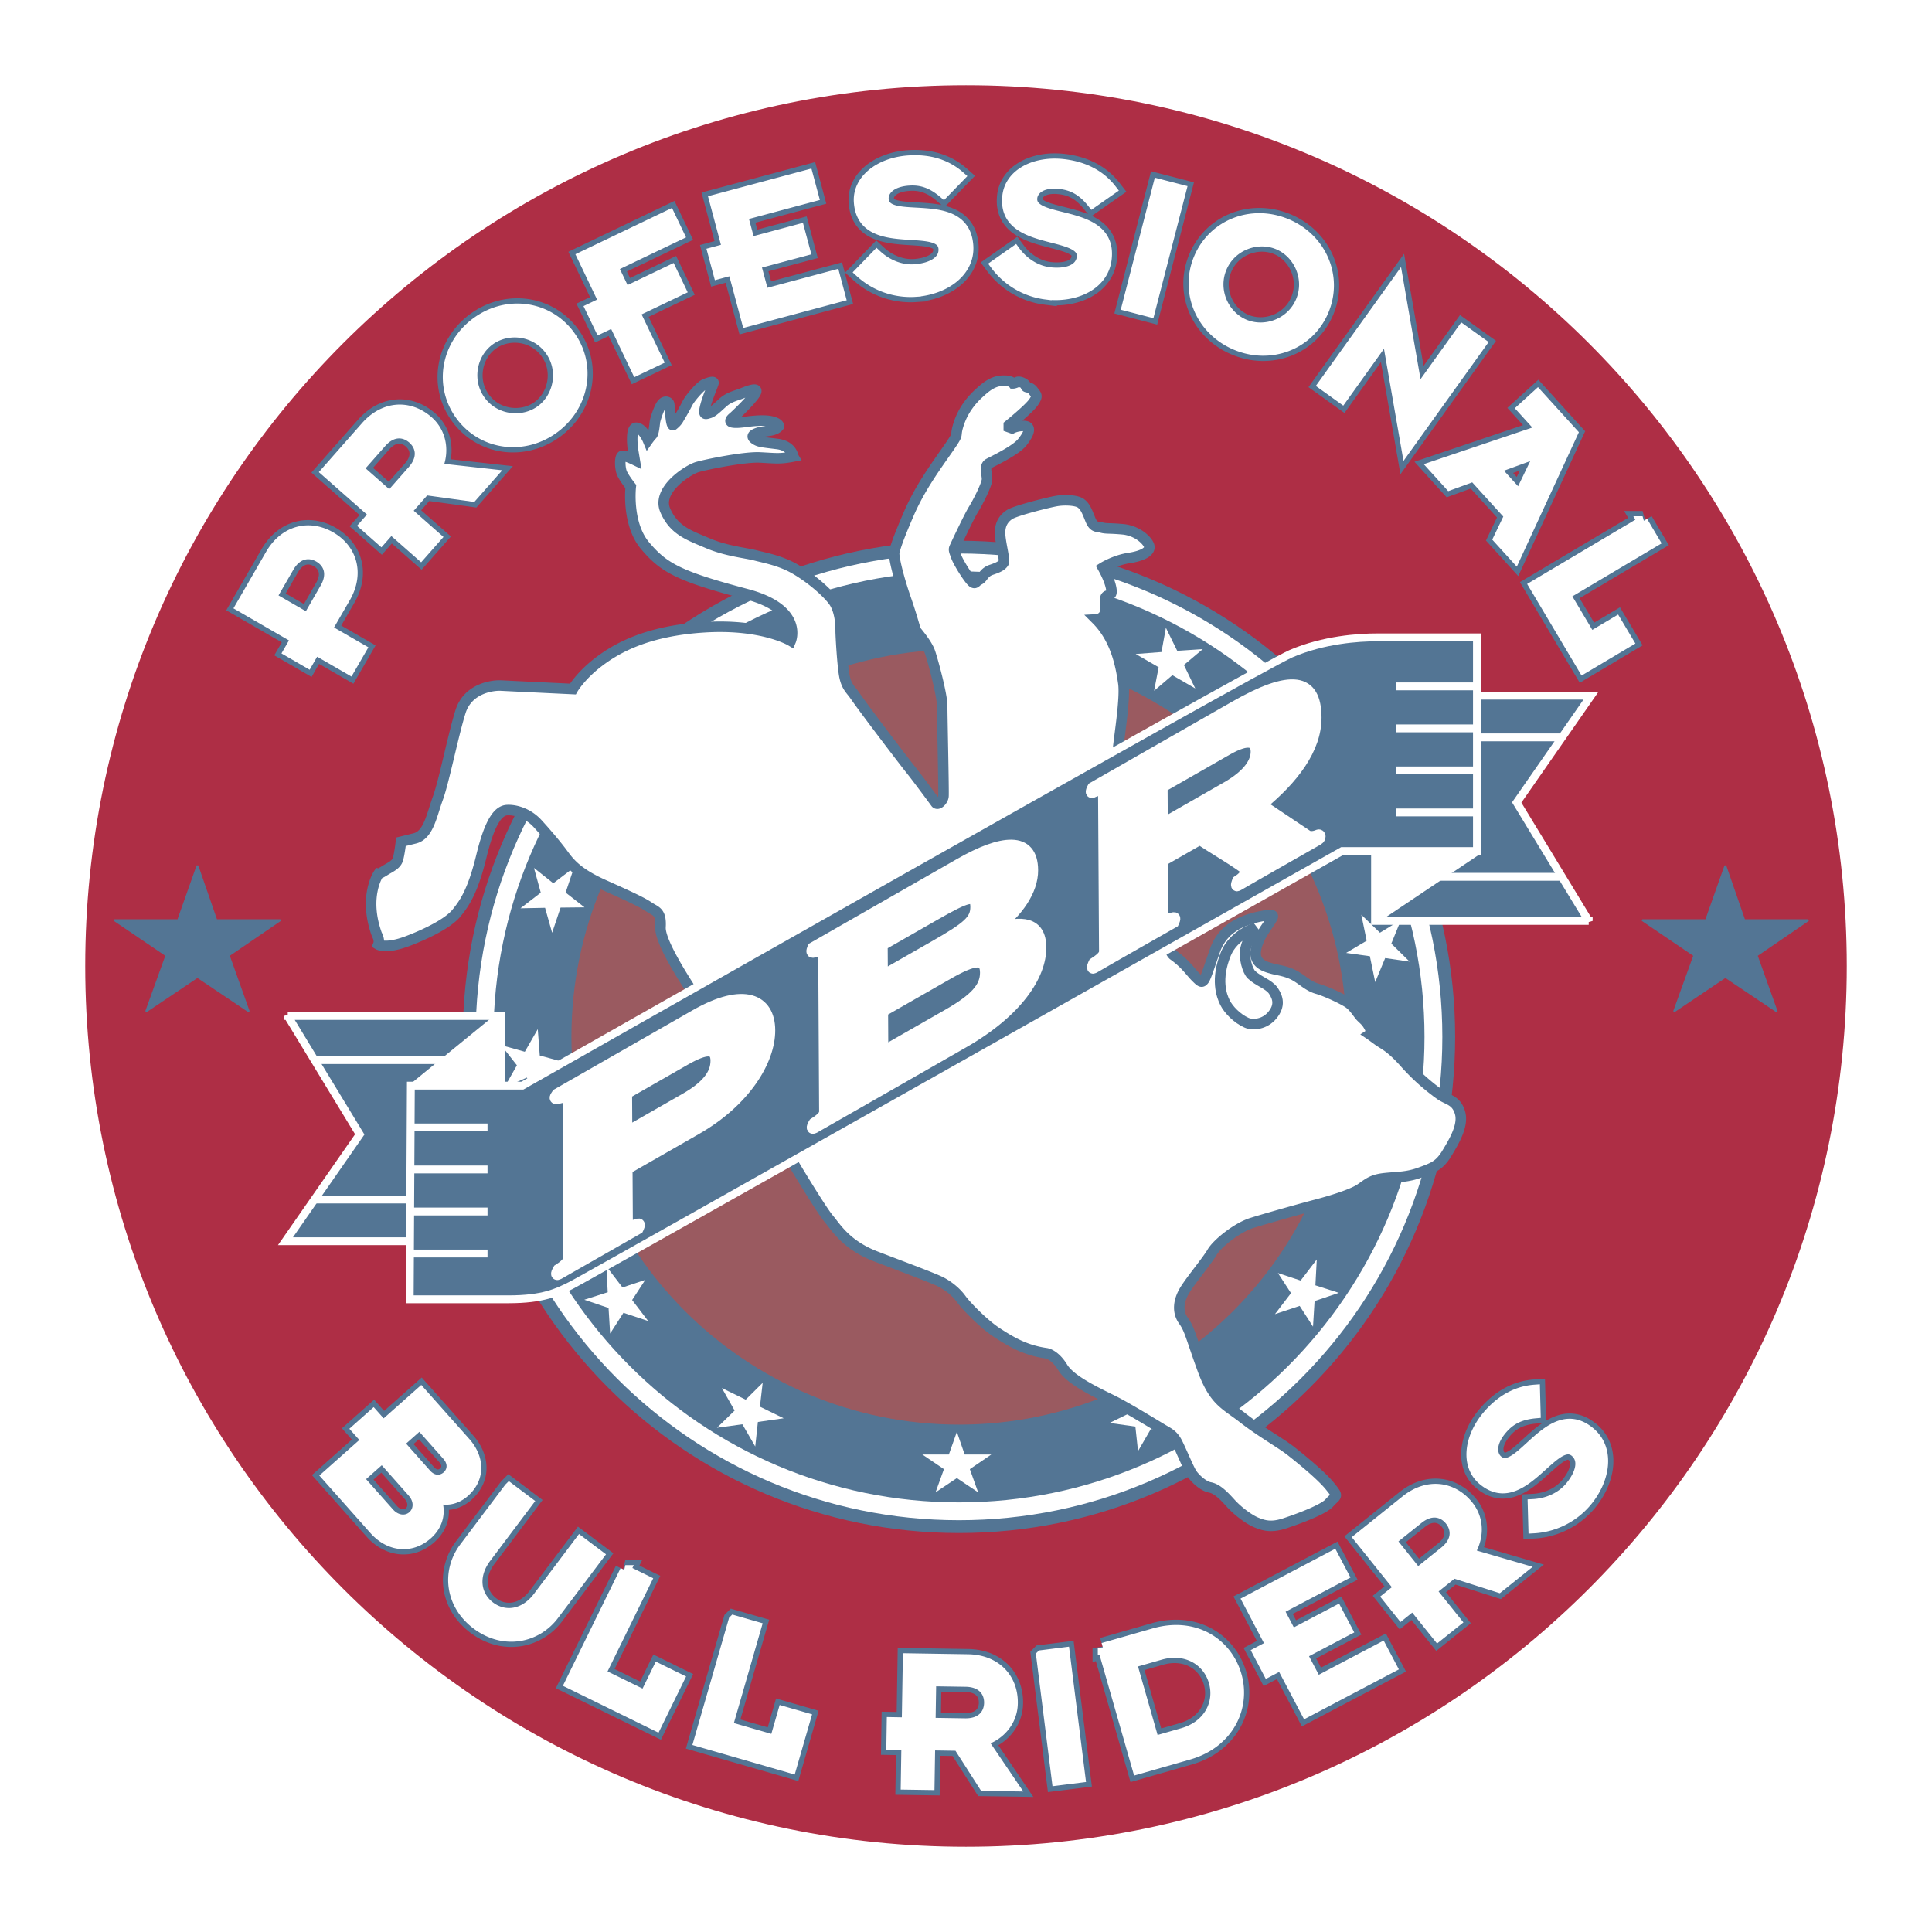
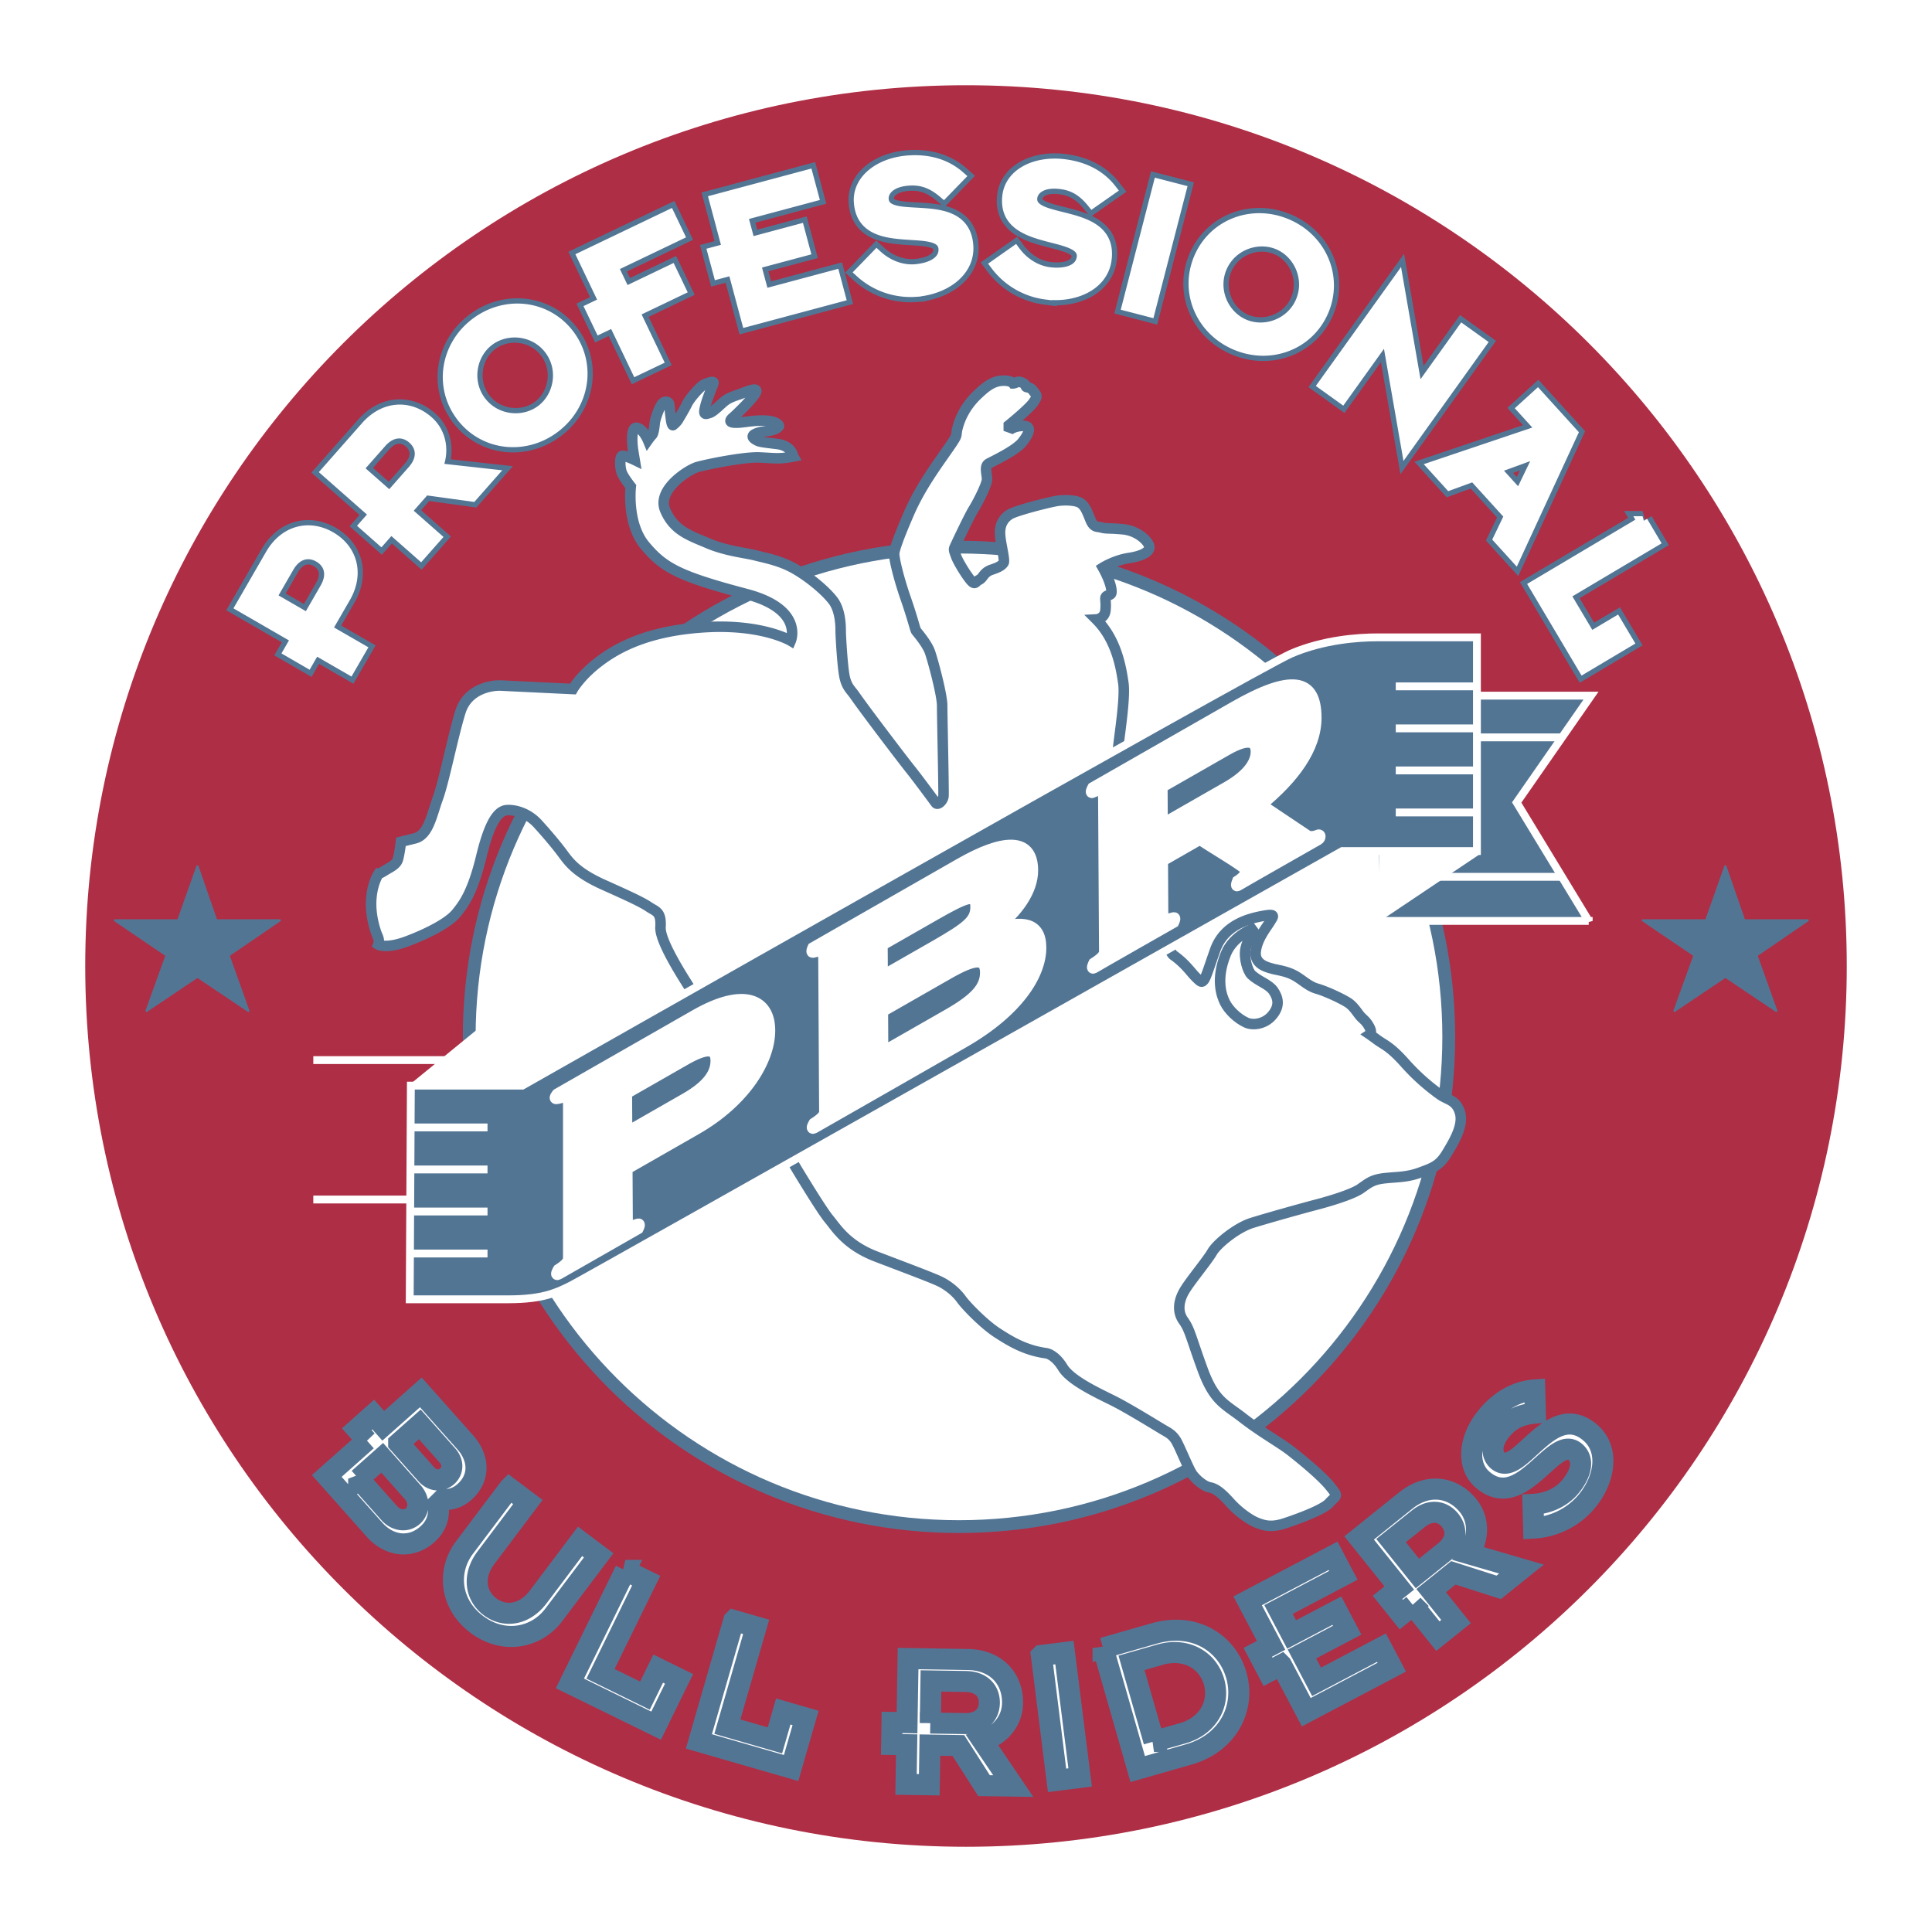
<svg xmlns="http://www.w3.org/2000/svg" width="2500" height="2500" viewBox="0 0 192.756 192.756">
  <path fill-rule="evenodd" clip-rule="evenodd" fill="#fff" d="M0 0h192.756v192.756H0V0z" />
  <path d="M96.379 184.252c48.529 0 87.873-39.343 87.873-87.872 0-48.532-39.344-87.876-87.873-87.876-48.531 0-87.875 39.344-87.875 87.876 0 48.529 39.344 87.872 87.875 87.872z" fill-rule="evenodd" clip-rule="evenodd" fill="#ae2e45" />
  <path d="M31.449 64.803l-.748 1.299L28.798 65l.748-1.299-5.538-3.198 2.988-5.175c1.4-2.423 3.854-2.993 5.983-1.764 2.129 1.231 2.862 3.641 1.462 6.064l-1.831 3.167 3.428 1.979-1.162 2.008-3.427-1.979zm-.741-3.107l1.737-3.014c.821-1.42.344-2.549-.627-3.11-.968-.56-2.187-.407-3.008 1.012l-1.738 3.011 3.636 2.101zM39.002 52.743l-.993 1.123-1.648-1.454.99-1.124-4.8-4.23 3.954-4.484c1.849-2.102 4.367-2.175 6.213-.552 1.362 1.204 1.61 3.102.891 4.706l5.437.604-1.932 2.19-4.702-.65-1.875 2.13 2.97 2.616-1.535 1.741-2.97-2.616zm-.118-3.196l2.301-2.61c1.082-1.231.837-2.432-.003-3.173-.84-.738-2.065-.834-3.147.398l-2.301 2.61 3.15 2.775zM47.453 32.236c3.002-2.27 7.102-1.786 9.323 1.148 2.219 2.938 1.566 7.015-1.432 9.281-2.999 2.269-7.102 1.785-9.32-1.148-2.222-2.934-1.569-7.015 1.429-9.281zm6.563 8.676c1.802-1.362 2.285-4.109.812-6.054-1.471-1.948-4.246-2.231-6.048-.869-1.801 1.362-2.282 4.11-.811 6.054 1.469 1.948 4.246 2.231 6.047.869zM61.222 32.125l-1.353.646-.952-1.984 1.354-.648-2.165-4.527 8.692-4.163.949 1.986-6.601 3.161 1.219 2.543 4.598-2.202.95 1.983-4.6 2.202 2.304 4.816-2.091.999-2.304-4.812zM73.142 26.924l-1.448.388-.57-2.125 1.447-.39-1.294-4.847 9.309-2.492.57 2.123-7.073 1.894.729 2.724 4.928-1.321.569 2.126-4.927 1.318.812 3.033 7.073-1.893.566 2.125-9.31 2.493-1.381-5.156zM87.467 25.456c1.006.93 2.372 1.537 3.829 1.433 1.754-.144 2.944-.888 2.862-2.085-.198-2.792-8.087.468-8.444-4.637-.16-2.234 2.068-3.934 4.921-4.134 2.075-.147 3.796.395 5.121 1.565l-1.608 1.655c-1.215-1.037-2.279-1.343-3.498-1.257-1.913.133-2.565 1.121-2.511 1.878.197 2.813 8.078-.567 8.444 4.64.182 2.613-2.362 4.376-5.233 4.577a7.427 7.427 0 0 1-5.528-1.938l1.645-1.697zM101.262 25.064c.812 1.105 2.041 1.955 3.488 2.126 1.75.191 3.059-.318 3.203-1.508.33-2.779-8.031-1.06-7.424-6.144.268-2.221 2.773-3.473 5.613-3.135 2.062.249 3.652 1.101 4.734 2.499l-1.891 1.323c-.998-1.244-1.986-1.747-3.199-1.89-1.902-.229-2.73.62-2.818 1.375-.336 2.798 8.039.961 7.418 6.14-.309 2.6-3.137 3.854-5.996 3.513a7.444 7.444 0 0 1-5.062-2.94l1.934-1.359zM115.594 18.366l2.248.581-3.143 12.159-2.242-.582 3.137-12.158zM128.412 22.372c3.453 1.479 5.066 5.281 3.619 8.664-1.449 3.38-5.312 4.834-8.77 3.354-3.455-1.48-5.066-5.281-3.619-8.664 1.45-3.379 5.313-4.833 8.77-3.354zm-4.285 9.998c2.08.891 4.701-.055 5.66-2.295.961-2.24-.166-4.79-2.24-5.682-2.078-.888-4.701.054-5.66 2.295-.961 2.244.166 4.791 2.24 5.682zM138.381 33.48l-4.483 6.258-1.886-1.353 7.467-10.417 1.945 11.187 4.484-6.258 1.883 1.35-7.463 10.419-1.947-11.186zM153.809 42.899l-1.936-2.133 1.537-1.397 3.494 3.848-5.717 12.378-1.68-1.85 1.102-2.298-3.574-3.934-2.395.875-1.664-1.836 10.833-3.653zm-2.213 6.543l2.107-4.37-4.564 1.665 2.457 2.705zM163.879 52.03l1.183 1.996-8.906 5.289 2.526 4.247 2.576-1.532 1.185 1.992-4.468 2.659-4.893-8.238 10.797-6.413z" fill-rule="evenodd" clip-rule="evenodd" fill="#537594" stroke="#537594" stroke-width="2.1" stroke-miterlimit="2.613" />
  <path d="M31.449 64.803l-.748 1.299L28.798 65l.748-1.299-5.538-3.198 2.988-5.175c1.4-2.423 3.854-2.993 5.983-1.764 2.129 1.231 2.862 3.641 1.462 6.064l-1.831 3.167 3.428 1.979-1.162 2.008-3.427-1.979zm-.741-3.107l1.737-3.014c.821-1.42.344-2.549-.627-3.11-.968-.56-2.187-.407-3.008 1.012l-1.738 3.011 3.636 2.101zM39.002 52.743l-.993 1.123-1.648-1.454.99-1.124-4.8-4.23 3.954-4.484c1.849-2.102 4.367-2.175 6.213-.552 1.362 1.204 1.61 3.102.891 4.706l5.437.604-1.932 2.19-4.702-.65-1.875 2.13 2.97 2.616-1.535 1.741-2.97-2.616zm-.118-3.196l2.301-2.61c1.082-1.231.837-2.432-.003-3.173-.84-.738-2.065-.834-3.147.398l-2.301 2.61 3.15 2.775zM47.453 32.236c3.002-2.27 7.102-1.786 9.323 1.148 2.219 2.938 1.566 7.015-1.432 9.281-2.999 2.269-7.102 1.785-9.32-1.148-2.222-2.934-1.569-7.015 1.429-9.281zm6.563 8.676c1.802-1.362 2.285-4.109.812-6.054-1.471-1.948-4.246-2.231-6.048-.869-1.801 1.362-2.282 4.11-.811 6.054 1.469 1.948 4.246 2.231 6.047.869zM61.222 32.125l-1.353.646-.952-1.984 1.354-.648-2.165-4.527 8.692-4.163.949 1.986-6.601 3.161 1.219 2.543 4.598-2.202.95 1.983-4.6 2.202 2.304 4.816-2.091.999-2.304-4.812zM73.142 26.924l-1.448.388-.57-2.125 1.447-.39-1.294-4.847 9.309-2.492.57 2.123-7.073 1.894.729 2.724 4.928-1.321.569 2.126-4.927 1.318.812 3.033 7.073-1.893.566 2.125-9.31 2.493-1.381-5.156zM87.467 25.456c1.006.93 2.372 1.537 3.829 1.433 1.754-.144 2.944-.888 2.862-2.085-.198-2.792-8.087.468-8.444-4.637-.16-2.234 2.068-3.934 4.921-4.134 2.075-.147 3.796.395 5.121 1.565l-1.608 1.655c-1.215-1.037-2.279-1.343-3.498-1.257-1.913.133-2.565 1.121-2.511 1.878.197 2.813 8.078-.567 8.444 4.64.182 2.613-2.362 4.376-5.233 4.577a7.427 7.427 0 0 1-5.528-1.938l1.645-1.697zM101.262 25.064c.812 1.105 2.041 1.955 3.488 2.126 1.75.191 3.059-.318 3.203-1.508.33-2.779-8.031-1.06-7.424-6.144.268-2.221 2.773-3.473 5.613-3.135 2.062.249 3.652 1.101 4.734 2.499l-1.891 1.323c-.998-1.244-1.986-1.747-3.199-1.89-1.902-.229-2.73.62-2.818 1.375-.336 2.798 8.039.961 7.418 6.14-.309 2.6-3.137 3.854-5.996 3.513a7.444 7.444 0 0 1-5.062-2.94l1.934-1.359zM115.594 18.366l2.248.581-3.143 12.159-2.242-.582 3.137-12.158zM128.412 22.372c3.453 1.479 5.066 5.281 3.619 8.664-1.449 3.38-5.312 4.834-8.77 3.354-3.455-1.48-5.066-5.281-3.619-8.664 1.45-3.379 5.313-4.833 8.77-3.354zm-4.285 9.998c2.08.891 4.701-.055 5.66-2.295.961-2.24-.166-4.79-2.24-5.682-2.078-.888-4.701.054-5.66 2.295-.961 2.244.166 4.791 2.24 5.682zM138.381 33.48l-4.483 6.258-1.886-1.353 7.467-10.417 1.945 11.187 4.484-6.258 1.883 1.35-7.463 10.419-1.947-11.186zM153.809 42.899l-1.936-2.133 1.537-1.397 3.494 3.848-5.717 12.378-1.68-1.85 1.102-2.298-3.574-3.934-2.395.875-1.664-1.836 10.833-3.653zm-2.213 6.543l2.107-4.37-4.564 1.665 2.457 2.705zM163.879 52.03l1.183 1.996-8.906 5.289 2.526 4.247 2.576-1.532 1.185 1.992-4.468 2.659-4.893-8.238 10.797-6.413z" fill-rule="evenodd" clip-rule="evenodd" fill="#fff" stroke="#fff" stroke-width="1.05" stroke-miterlimit="2.613" />
  <path d="M36.593 143.712l-.996-1.12 1.643-1.462.996 1.121 3.752-3.332 4.45 5.006c1.275 1.436 1.565 3.45-.108 4.937-.866.771-1.952.933-2.89.51.547 1.251.395 2.645-.799 3.708-1.674 1.486-3.823 1.174-5.283-.468l-4.755-5.354 3.99-3.546zm3.183.273l2.737 3.082c.678.76 1.528.725 2.098.223.554-.494.688-1.334.009-2.098l-2.734-3.078-2.11 1.871zm-3.992 3.546l3.043 3.425c.69.776 1.703.891 2.361.309.672-.598.675-1.616-.015-2.393l-3.04-3.426-2.349 2.085zM50.813 148.464l1.853 1.395-4.173 5.544c-1.385 1.837-1.047 3.816.388 4.898 1.455 1.096 3.435.859 4.819-.978l4.173-5.541 1.856 1.395-4.479 5.942c-1.744 2.316-5.006 2.96-7.689.939-2.686-2.022-2.967-5.335-1.223-7.652l4.475-5.942zM62.39 156.679l2.081 1.021-4.557 9.298 4.434 2.174 1.32-2.693 2.082 1.022-2.289 4.668-8.6-4.217 5.529-11.273zM73.211 161.673l2.231.642-2.873 9.954 4.745 1.369.832-2.881 2.227.642-1.442 4.995-9.202-2.655 3.482-12.066zM90.459 174.069l-1.499-.025.035-2.199 1.499.026.105-6.397 5.977.096c2.798.044 4.488 1.912 4.447 4.369-.029 1.82-1.311 3.24-2.998 3.733l3.068 4.526-2.918-.044-2.557-4.002-2.839-.044-.063 3.956-2.32-.035.063-3.96zm2.356-2.16l3.479.054c1.64.025 2.394-.941 2.414-2.059.016-1.121-.707-2.11-2.347-2.14l-3.479-.054-.067 4.199zM103.9 165.165l2.301-.29 1.565 12.461-2.303.289-1.563-12.46zM110.053 164.43l5.094-1.458c4.076-1.169 7.291.989 8.205 4.179.914 3.192-.771 6.751-4.75 7.89l-5.092 1.459-3.457-12.07zm5.08 9.316l2.865-.818c2.594-.745 3.736-3.005 3.125-5.138-.611-2.136-2.775-3.45-5.373-2.706l-2.861.818 2.244 7.844zM127.84 166.103l-1.328.698-1.022-1.946 1.324-.7-2.335-4.44 8.525-4.491 1.025 1.945-6.472 3.412 1.31 2.492 4.514-2.375 1.025 1.948-4.513 2.375 1.462 2.779 6.475-3.412 1.027 1.948-8.529 4.491-2.488-4.724zM140.98 160.151l-1.17.939-1.375-1.716 1.17-.939-4.004-4.993 4.662-3.74c2.184-1.751 4.676-1.391 6.217.525 1.141 1.419 1.057 3.332.07 4.79l5.252 1.527-2.275 1.827-4.523-1.448-2.213 1.776 2.477 3.088-1.811 1.45-2.477-3.086zm.434-3.167l2.715-2.177c1.279-1.025 1.244-2.253.541-3.13-.701-.871-1.891-1.173-3.17-.146l-2.713 2.174 2.627 3.279zM152.947 150.091c1.369-.07 2.758-.624 3.703-1.735 1.123-1.353 1.422-2.724.51-3.501-2.137-1.811-5.318 6.104-9.219 2.792-1.705-1.448-1.365-4.228.484-6.408 1.346-1.581 2.934-2.434 4.697-2.564l.061 2.308c-1.59.143-2.553.69-3.342 1.619-1.242 1.461-.992 2.617-.414 3.11 2.148 1.823 5.238-6.171 9.219-2.794 1.994 1.696 1.477 4.744-.387 6.938a7.445 7.445 0 0 1-5.248 2.598l-.064-2.363z" fill-rule="evenodd" clip-rule="evenodd" fill="#fff" stroke="#537594" stroke-width="2.1" stroke-miterlimit="2.613" />
-   <path d="M36.593 143.712l-.996-1.12 1.643-1.462.996 1.121 3.752-3.332 4.45 5.006c1.275 1.436 1.565 3.45-.108 4.937-.866.771-1.952.933-2.89.51.547 1.251.395 2.645-.799 3.708-1.674 1.486-3.823 1.174-5.283-.468l-4.755-5.354 3.99-3.546zm3.183.273l2.737 3.082c.678.76 1.528.725 2.098.223.554-.494.688-1.334.009-2.098l-2.734-3.078-2.11 1.871zm-3.992 3.546l3.043 3.425c.69.776 1.703.891 2.361.309.672-.598.675-1.616-.015-2.393l-3.04-3.426-2.349 2.085zM50.813 148.464l1.853 1.395-4.173 5.544c-1.385 1.837-1.047 3.816.388 4.898 1.455 1.096 3.435.859 4.819-.978l4.173-5.541 1.856 1.395-4.479 5.942c-1.744 2.316-5.006 2.96-7.689.939-2.686-2.022-2.967-5.335-1.223-7.652l4.475-5.942zM62.39 156.679l2.081 1.021-4.557 9.298 4.434 2.174 1.32-2.693 2.082 1.022-2.289 4.668-8.6-4.217 5.529-11.273zM73.211 161.673l2.231.642-2.873 9.954 4.745 1.369.832-2.881 2.227.642-1.442 4.995-9.202-2.655 3.482-12.066zM90.459 174.069l-1.499-.025.035-2.199 1.499.026.105-6.397 5.977.096c2.798.044 4.488 1.912 4.447 4.369-.029 1.82-1.311 3.24-2.998 3.733l3.068 4.526-2.918-.044-2.557-4.002-2.839-.044-.063 3.956-2.32-.035.063-3.96zm2.356-2.16l3.479.054c1.64.025 2.394-.941 2.414-2.059.016-1.121-.707-2.11-2.347-2.14l-3.479-.054-.067 4.199zM103.9 165.165l2.301-.29 1.565 12.461-2.303.289-1.563-12.46zM110.053 164.43l5.094-1.458c4.076-1.169 7.291.989 8.205 4.179.914 3.192-.771 6.751-4.75 7.89l-5.092 1.459-3.457-12.07zm5.08 9.316l2.865-.818c2.594-.745 3.736-3.005 3.125-5.138-.611-2.136-2.775-3.45-5.373-2.706l-2.861.818 2.244 7.844zM127.84 166.103l-1.328.698-1.022-1.946 1.324-.7-2.335-4.44 8.525-4.491 1.025 1.945-6.472 3.412 1.31 2.492 4.514-2.375 1.025 1.948-4.513 2.375 1.462 2.779 6.475-3.412 1.027 1.948-8.529 4.491-2.488-4.724zM140.98 160.151l-1.17.939-1.375-1.716 1.17-.939-4.004-4.993 4.662-3.74c2.184-1.751 4.676-1.391 6.217.525 1.141 1.419 1.057 3.332.07 4.79l5.252 1.527-2.275 1.827-4.523-1.448-2.213 1.776 2.477 3.088-1.811 1.45-2.477-3.086zm.434-3.167l2.715-2.177c1.279-1.025 1.244-2.253.541-3.13-.701-.871-1.891-1.173-3.17-.146l-2.713 2.174 2.627 3.279zM152.947 150.091c1.369-.07 2.758-.624 3.703-1.735 1.123-1.353 1.422-2.724.51-3.501-2.137-1.811-5.318 6.104-9.219 2.792-1.705-1.448-1.365-4.228.484-6.408 1.346-1.581 2.934-2.434 4.697-2.564l.061 2.308c-1.59.143-2.553.69-3.342 1.619-1.242 1.461-.992 2.617-.414 3.11 2.148 1.823 5.238-6.171 9.219-2.794 1.994 1.696 1.477 4.744-.387 6.938a7.445 7.445 0 0 1-5.248 2.598l-.064-2.363z" fill-rule="evenodd" clip-rule="evenodd" fill="#fff" stroke="#fff" stroke-width="1.05" stroke-miterlimit="2.613" />
  <path fill-rule="evenodd" clip-rule="evenodd" fill="#537594" stroke="#537594" stroke-width=".175" stroke-miterlimit="2.613" d="M21.586 91.806h6.388l-5.146 3.52 1.995 5.583-5.124-3.441-5.121 3.441 2.017-5.583-5.191-3.52h6.366l1.929-5.44 1.887 5.44zM174.029 91.806h6.387l-5.146 3.52 1.996 5.583-5.125-3.441-5.121 3.441 2.017-5.583-5.191-3.52h6.367l1.928-5.44 1.888 5.44z" />
  <path d="M95.677 152.948c27.341 0 49.503-22.162 49.503-49.499 0-27.341-22.162-49.502-49.503-49.502-27.338 0-49.5 22.161-49.5 49.502 0 27.337 22.161 49.499 49.5 49.499z" fill-rule="evenodd" clip-rule="evenodd" fill="#537594" />
  <path d="M95.677 151.672c26.634 0 48.226-21.592 48.226-48.223 0-26.634-21.592-48.227-48.226-48.227-26.635 0-48.224 21.593-48.224 48.227 0 26.631 21.589 48.223 48.224 48.223z" fill-rule="evenodd" clip-rule="evenodd" fill="#fff" />
-   <path d="M95.677 149.893c25.649 0 46.446-20.794 46.446-46.443 0-25.654-20.797-46.448-46.446-46.448-25.651 0-46.445 20.793-46.445 46.448 0 25.649 20.793 46.443 46.445 46.443z" fill-rule="evenodd" clip-rule="evenodd" fill="#537594" />
-   <path d="M95.683 142.134c21.36 0 38.674-17.314 38.674-38.672 0-21.36-17.314-38.675-38.674-38.675-21.357 0-38.672 17.314-38.672 38.675 0 21.357 17.315 38.672 38.672 38.672z" fill-rule="evenodd" clip-rule="evenodd" fill="#9a5a60" />
  <path fill-rule="evenodd" clip-rule="evenodd" fill="#fff" d="M114.494 140.112l2.377-1.165-1.273 2.251 1.759 1.711-2.533-.344-1.283 2.213-.264-2.448-2.574-.362 2.371-1.158-.273-2.378 1.693 1.68zM96.246 145.119h2.652l-2.137 1.457.829 2.315-2.124-1.423-2.126 1.423.837-2.315-2.152-1.457h2.642l.799-2.257.78 2.257zM76.092 137.968l-.273 2.377 2.371 1.158-2.575.366-.265 2.448-1.283-2.216-2.533.347 1.76-1.716-1.273-2.246 2.377 1.161 1.694-1.679zM129.764 127.763l1.611-2.104-.137 2.581 2.34.748-2.422.822-.156 2.551-1.332-2.071-2.465.824 1.602-2.097-1.307-2.006 2.266.752zM64.373 127.699l-1.306 2.005 1.602 2.098-2.466-.824-1.331 2.071-.157-2.552-2.421-.821 2.339-.748-.137-2.581 1.61 2.103 2.267-.751zM136.354 93.855l-.536-2.593 1.86 1.795 2.099-1.279-.966 2.367 1.822 1.795-2.434-.353-.994 2.4-.533-2.584-2.369-.329 2.051-1.219zM115.598 66.572l-2.291-1.323 2.574-.198.441-2.416 1.129 2.295 2.551-.169-1.883 1.586 1.133 2.339-2.285-1.321-1.821 1.553.452-2.346zM55.929 90.552l-.844 2.511-.703-2.489-2.457.048 2.028-1.56-.679-2.467 1.929 1.531 2.068-1.578-.839 2.505 1.883 1.473-2.386.026zM53.971 106.887l.198 2.641-1.614-2.017-2.244.999 1.26-2.226-1.579-2.014 2.369.663 1.292-2.254.201 2.632 2.307.629-2.19.947z" />
  <path d="M79.138 45.547s-.111-1.07-1.598-1.251c-1.486-.184-1.788-.19-2.18-.446-.392-.251-.376-.477.347-.693.72-.217 1.582-.095 2.008-.634 0 0 .032-.321-.837-.496s-2.301.044-2.648.085c-.347.045-.869.096-1.174.025-.303-.067-.166-.292.069-.484.235-.19 2.189-2.059 2.32-2.581.131-.521-1.26.131-1.652.261-.391.131-.955.303-1.391.608-.433.302-1.155 1.12-1.607 1.26-.452.137-.659.242-.417-.697.244-.939.767-2.085.808-2.301.044-.217-.608 0-.956.172-.346.175-1.346 1.26-1.661 1.887-.312.624-.729 1.301-.9 1.598-.175.296-.522.557-.522.557s-.114.096-.21-.627c-.096-.719-.14-1.327-.181-1.502-.044-.175-.392-.356-.697 0-.303.356-.685 1.538-.72 1.817-.035.277-.105 1.111-.28 1.286-.172.172-.417.519-.417.519s-.494-1.187-1.146-1.231c-.653-.044-.347 2.171-.347 2.171l.172 1.043s-.91-.442-1.216-.417c-.302.025-.277 1.251-.035 1.772.246.522.863 1.296.863 1.296s-.436 3.692 1.433 5.907c1.868 2.216 3.402 3.047 10.115 4.822 5.742 1.521 4.415 4.66 4.415 4.66s-2.842-1.703-8.577-1.356c-5.736.347-8.795 2.085-10.608 3.475-1.818 1.391-2.556 2.693-2.556 2.693s-6.343-.302-7.168-.347c-.827-.044-3.304.261-4.042 2.606-.738 2.346-1.648 6.977-2.26 8.639-.608 1.658-.919 3.667-2.301 4.004l-1.381.34s-.141 1.231-.312 1.773c-.175.538-.802.783-1.305 1.104-.503.322-.608.302-.608.302s-1.566 2.261-.175 6.083c0 0 .321.548.14.994 0 0 .765.467 2.903-.341 2.135-.809 4.119-1.853 4.883-2.788.764-.939 1.633-2.114 2.501-5.7.869-3.591 1.738-4.545 2.565-4.589.824-.045 2.075.296 3.04 1.346.964 1.054 1.913 2.183 2.565 3.068.65.888 1.442 1.887 4.064 3.059 2.626 1.175 3.826 1.738 4.485 2.189.662.452 1.244.442 1.149 2.015-.096 1.575 2.898 5.962 2.988 6.182.086.216 10.599 17.941 10.599 17.941s2.47 4.103 3.199 4.971c.732.87 1.737 2.623 4.71 3.763 2.973 1.14 5.787 2.181 6.516 2.562.731.385 1.496.993 1.999 1.696.506.703 2.279 2.512 3.564 3.346 1.287.833 2.764 1.754 4.902 2.049 0 0 .834.08 1.658 1.426.824 1.348 3.66 2.617 5.152 3.371 1.496.758 4.4 2.556 4.902 2.852.504.296.975.504 1.373 1.296.4.79 1.129 2.562 1.441 3.05.314.486 1.148 1.27 1.807 1.39.662.121 1.27.685 2.053 1.554.779.869 1.91 1.678 2.607 1.957.693.277 1.457.548 2.91.042 0 0 3.605-1.171 4.344-1.999.738-.824.957-.563.09-1.649-.869-1.088-2.959-2.781-3.957-3.564-1-.779-2.953-1.867-4.736-3.256-1.779-1.391-2.867-1.651-4.039-4.866-1.174-3.218-1.26-3.957-1.914-4.866-.648-.914-.477-2.044.176-3.085.654-1.043 2.217-2.912 2.693-3.736.477-.828 2.436-2.435 3.953-2.912 1.521-.478 5.258-1.521 6.432-1.824 1.172-.306 3.562-1 4.432-1.606.869-.612 1.215-.914 2.475-1.044 1.262-.131 2.176-.087 3.477-.566 1.305-.479 1.914-.694 2.65-1.91.74-1.217 1.693-2.823 1.303-4.084-.389-1.26-1.215-1.219-1.996-1.782a20.975 20.975 0 0 1-3.52-3.173c-1.477-1.648-2.043-1.779-2.695-2.257-.65-.478-.781-.566-.781-.566s.262-.173-.043-.739c-.303-.562-.523-.694-.824-.999-.307-.302-.697-1.041-1.305-1.433-.609-.392-2.172-1.13-3.086-1.391-.912-.262-1.477-.914-2.301-1.347-.826-.436-1.736-.521-2.174-.652-.432-.131-1.781-.392-1.652-1.693.131-1.305 1.131-2.476 1.436-2.998.303-.521.654-.827-.738-.566-1.391.262-3.852.875-4.748 3.409-.557 1.569-.904 2.728-1.121 2.988s-.301.207-.824-.315c-.52-.519-1-1.302-2.215-2.17-1.217-.869-5.646-19.291-5.516-20.637s.738-5.042.521-6.519c-.219-1.478-.652-4.3-2.695-6.344 0 0 .826-.044.912-.913.086-.87-.086-1.172.043-1.347.131-.172.26-.086.48-.261.217-.171 0-1.256-.783-2.648 0 0 1.174-.739 2.605-.958 1.434-.216 2.215-.694 2-1.261-.217-.562-1.217-1.477-2.607-1.606-1.391-.128-1.652-.042-2.129-.173-.477-.13-.783.044-1.129-.827-.348-.869-.523-1.302-.957-1.607-.436-.302-1.605-.347-2.389-.217-.783.131-4.084.956-4.691 1.347-.609.392-1 .999-.959 1.957.045.955.521 2.606.35 2.868-.174.258-.436.433-1.219.694-.779.261-.822.823-1.215 1-.391.175-.391.652-.956-.086-.566-.738-1.215-1.869-1.346-2.259-.131-.392-.261-.608-.175-.828.086-.217 1.478-3.169 1.913-3.864.434-.697 1.348-2.48 1.348-2.999 0-.521-.307-1.304.172-1.565.48-.261 2.695-1.302 3.346-2.129.652-.825.781-1.302.521-1.522-.262-.216-1.479-.085-1.869.392v-.563s2.043-1.652 2.477-2.305c.436-.649.307-.649-.041-1.126-.348-.481-.738-.261-.738-.481 0-.217-.609-.519-.869-.388-.262.127-.393.127-.393.127s-.26-.348-1.215-.258c-.959.087-1.697.781-2.26 1.302-.566.522-1.478 1.521-1.958 2.998-.478 1.477.175.694-.996 2.391-1.175 1.693-2.827 3.909-3.957 6.515s-1.388 3.476-1.477 3.912c-.086.432.436 2.561 1.13 4.561.697 1.998.954 3.129 1.044 3.259.085.131 1.085 1.26 1.391 2.129.302.87 1.215 4.26 1.215 5.345s.172 8.603.131 9.036c-.044.436-.567.958-.783.652-.216-.302-1.954-2.65-2.521-3.345-.563-.694-4.507-5.865-5.561-7.387-.392-.563-.783-.824-1-1.824-.216-1-.391-4.127-.391-4.561 0-.437 0-2.088-.783-3.087-.78-1-2.346-2.302-3.778-3.125-1.436-.828-2.913-1.089-3.911-1.347-1-.261-2.954-.436-4.778-1.219-1.827-.78-3.39-1.26-4.259-3.3-.869-2.043 2.302-4.042 3.215-4.304.914-.261 4.692-1.04 6.258-.954 1.562.078 1.954.168 3.3-.093z" fill-rule="evenodd" clip-rule="evenodd" fill="#fff" stroke="#537594" stroke-width="1.05" stroke-miterlimit="2.613" />
  <path d="M125.232 92.561s-2.154.716-2.92 2.584c-1.049 2.562-.432 4.211-.094 4.883.346.697 1.195 1.585 2.15 2.009.615.273 1.812.182 2.586-.765.775-.948.553-1.731.098-2.408-.459-.682-1.486-.943-2.195-1.618-.363-.344-.791-1.665-.582-2.625.209-.966.957-2.06.957-2.06z" fill-rule="evenodd" clip-rule="evenodd" fill="#fff" stroke="#537594" stroke-width="1.05" stroke-miterlimit="2.613" />
-   <path fill-rule="evenodd" clip-rule="evenodd" fill="#537594" stroke="#fff" stroke-width=".783" stroke-miterlimit="2.613" d="M28.709 101.361h21.318v22.477H28.48l7.413-10.659-7.184-11.818z" />
  <path d="M31.258 105.766h16.907m-16.907 13.91h18.309" fill="none" stroke="#fff" stroke-width=".783" stroke-miterlimit="2.613" />
  <path fill-rule="evenodd" clip-rule="evenodd" fill="#537594" stroke="#fff" stroke-width=".783" stroke-miterlimit="2.613" d="M158.506 91.882h-21.318V69.405h21.546l-7.412 10.659 7.184 11.818z" />
  <path d="M155.66 87.48h-18.012m18.35-13.912h-18.35" fill="none" stroke="#fff" stroke-width=".783" stroke-miterlimit="2.613" />
  <path fill-rule="evenodd" clip-rule="evenodd" fill="#fff" d="M41.154 107.978l8.517-6.952v6.952h-8.517zM147.668 85.205l-10.242 6.869.172-6.886 10.07.017z" />
  <path d="M40.992 108.312h11.124s73.453-41.708 76.701-43.099c3.244-1.391 6.719-1.623 8.57-1.623h9.967v21.319h-13.441s-75.542 42.638-76.933 43.334c-1.387.693-2.778 1.389-6.254 1.389h-9.848l.114-21.32z" fill-rule="evenodd" clip-rule="evenodd" fill="#537594" stroke="#fff" stroke-width=".783" stroke-miterlimit="2.613" />
  <path d="M48.64 112.484h-7.671m7.671 4.193h-7.693m7.693 4.195h-7.716m7.716 4.191h-7.738m106.452-56.584h-8.098m8.098 4.191h-8.098m8.098 4.196h-8.098m8.098 4.192h-8.098" fill="none" stroke="#fff" stroke-width=".783" stroke-miterlimit="2.613" />
  <path d="M62.565 122.157c0 .307.814.108 1.079-.002.267-.112.002.41.002.41s-7.542 4.318-7.925 4.531c-.377.211 0-.41 0-.41.962-.617 1.029-.923 1.025-1.228v-15.883c0-.309-.655-.117-1.127 0-.467.12 0-.408 0-.408l13.77-7.877c4.847-2.771 7.365-1.544 7.381 1.489.019 3.033-2.468 7.089-7.314 9.86l-6.922 3.96.031 5.558zm-.054-9.169l5.847-3.346c2.078-1.188 3.113-2.394 3.103-3.825-.006-1.331-1.046-1.279-3.125-.093l-5.847 3.345.022 3.919zM82.207 94.986c-.004-.309-.856-.064-1.082 0-.223.063 0-.408 0-.408l14.653-8.383c4.158-2.377 7.203-2.75 7.222.624.014 2.043-1.518 4.186-3.67 5.828v.067c2.58-.86 4.473-.71 4.488 1.811.016 2.727-2.279 6.366-7.741 9.488 0 0-14.475 8.292-14.852 8.495-.372.204 0-.41 0-.41.962-.617 1.077-.923 1.073-1.229l-.091-15.883zm5.802 2.425l5.233-2.992c3.306-1.894 4.153-2.582 4.143-3.947-.006-1.362-.853-1.082-4.163.808l-5.232 2.992.019 3.139zm.044 7.566l6.541-3.74c2.693-1.54 3.766-2.702 3.756-4.2-.006-1.5-1.088-1.429-3.781.111l-6.538 3.739.022 4.09zM115.992 91.593c.004.306.834.079 1.082-.003.248-.083.004.411.004.411s-7.627 4.337-7.926 4.532c-.299.191-.002-.41-.002-.41.961-.617 1.074-.923 1.074-1.229l-.096-15.885c0-.305-.738-.19-1.078.003-.34.198-.004-.408-.004-.408l14.082-8.052c5.689-3.26 8.125-2.871 8.148 1.015.018 3.135-2.279 6.125-5.469 8.735l4.572 3.061c.348.246.889.089 1.119-.021.23-.112.254.257.002.407-.252.149-7.76 4.408-8.002 4.577-.242.168-.002-.407-.002-.407.537-.344.846-.691.844-1.099-.004-.309-4.107-2.68-4.613-3.109l-3.768 2.158.033 5.724zm-.054-9.338l6.465-3.699c2.27-1.298 2.957-2.578 2.951-3.567-.008-.99-.703-1.48-2.973-.182l-6.465 3.698.022 3.75z" fill-rule="evenodd" clip-rule="evenodd" fill="#fff" stroke="#fff" stroke-width="1.149" stroke-miterlimit="2.613" />
</svg>